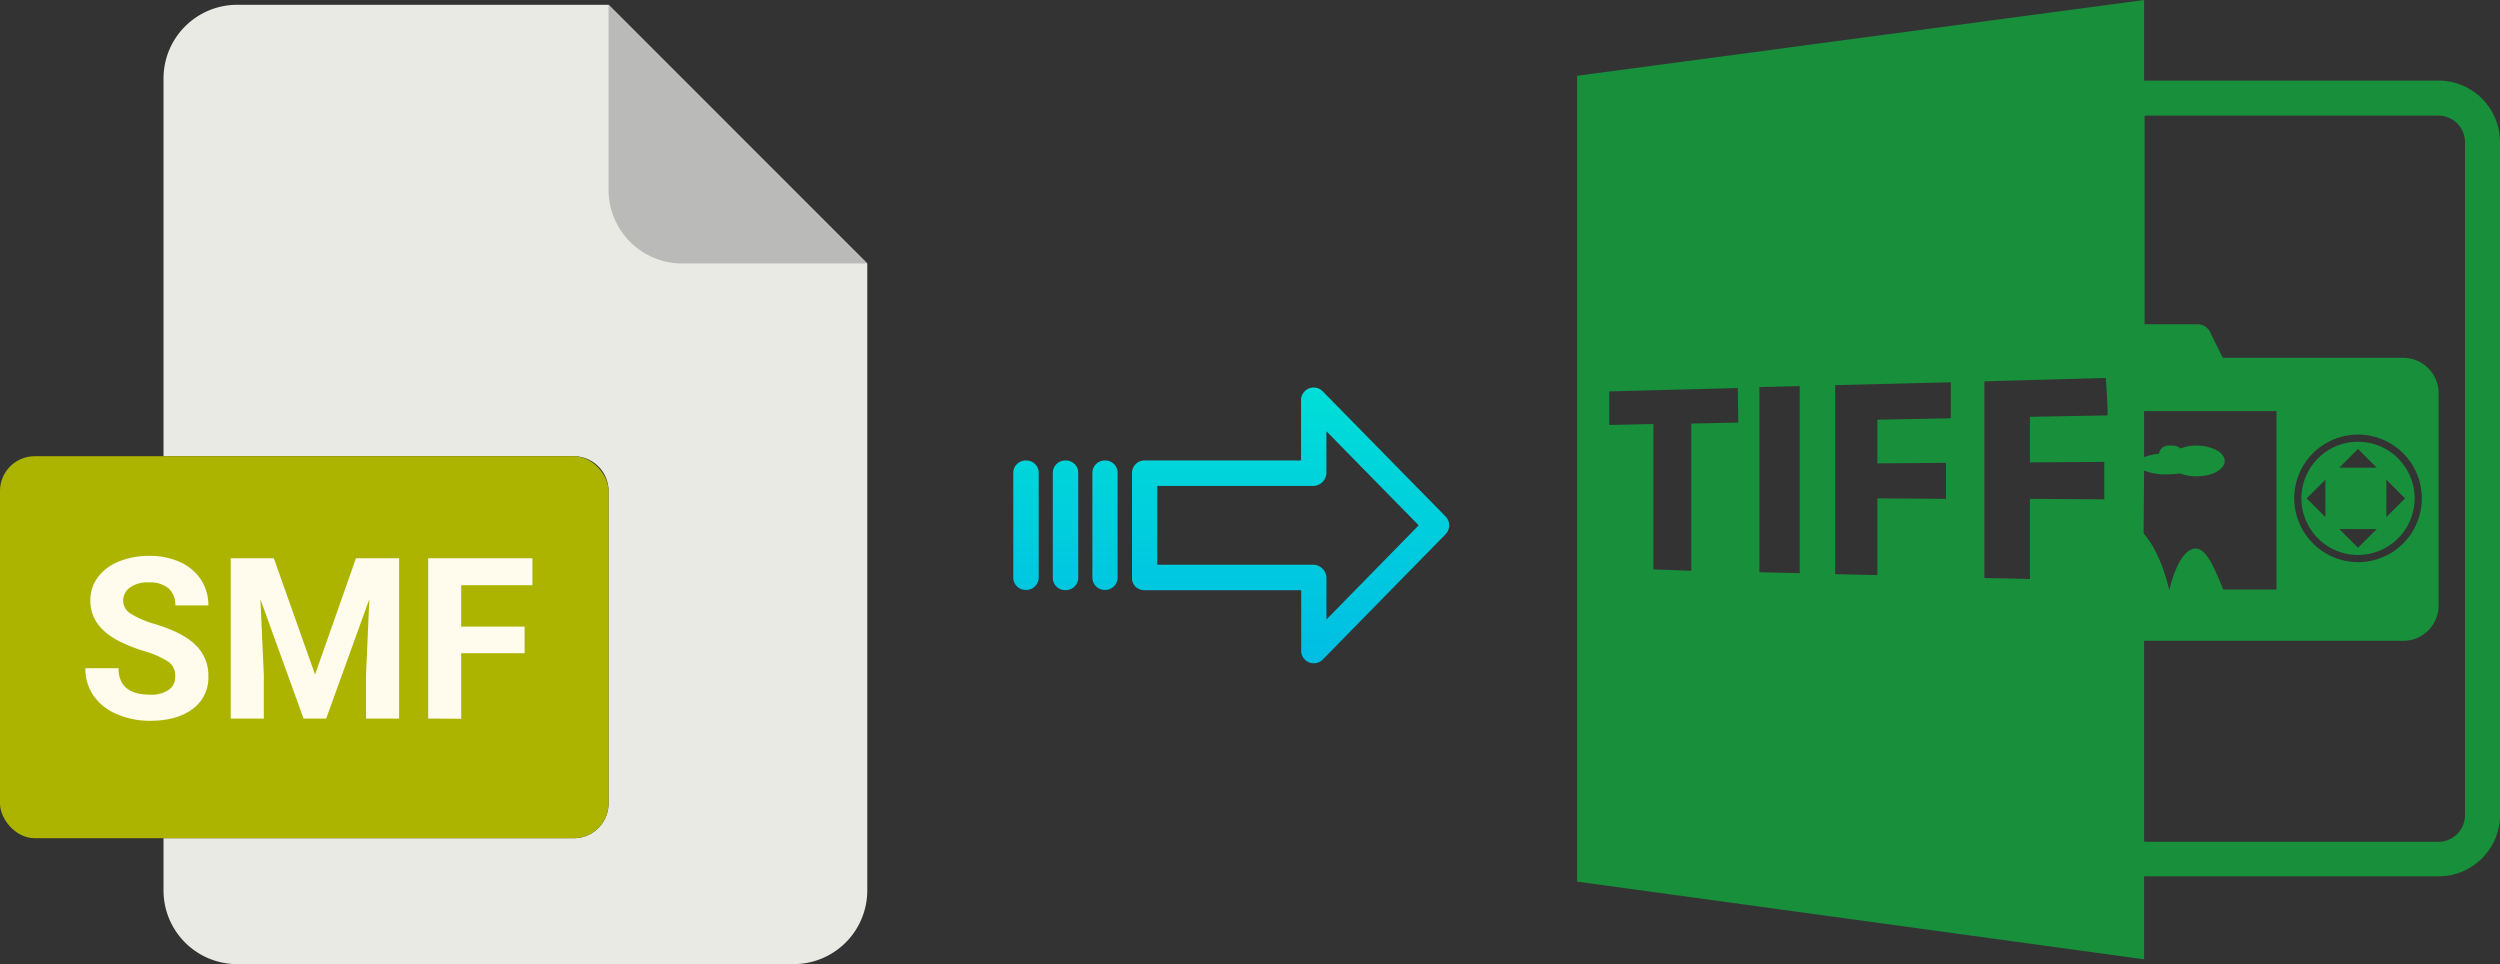
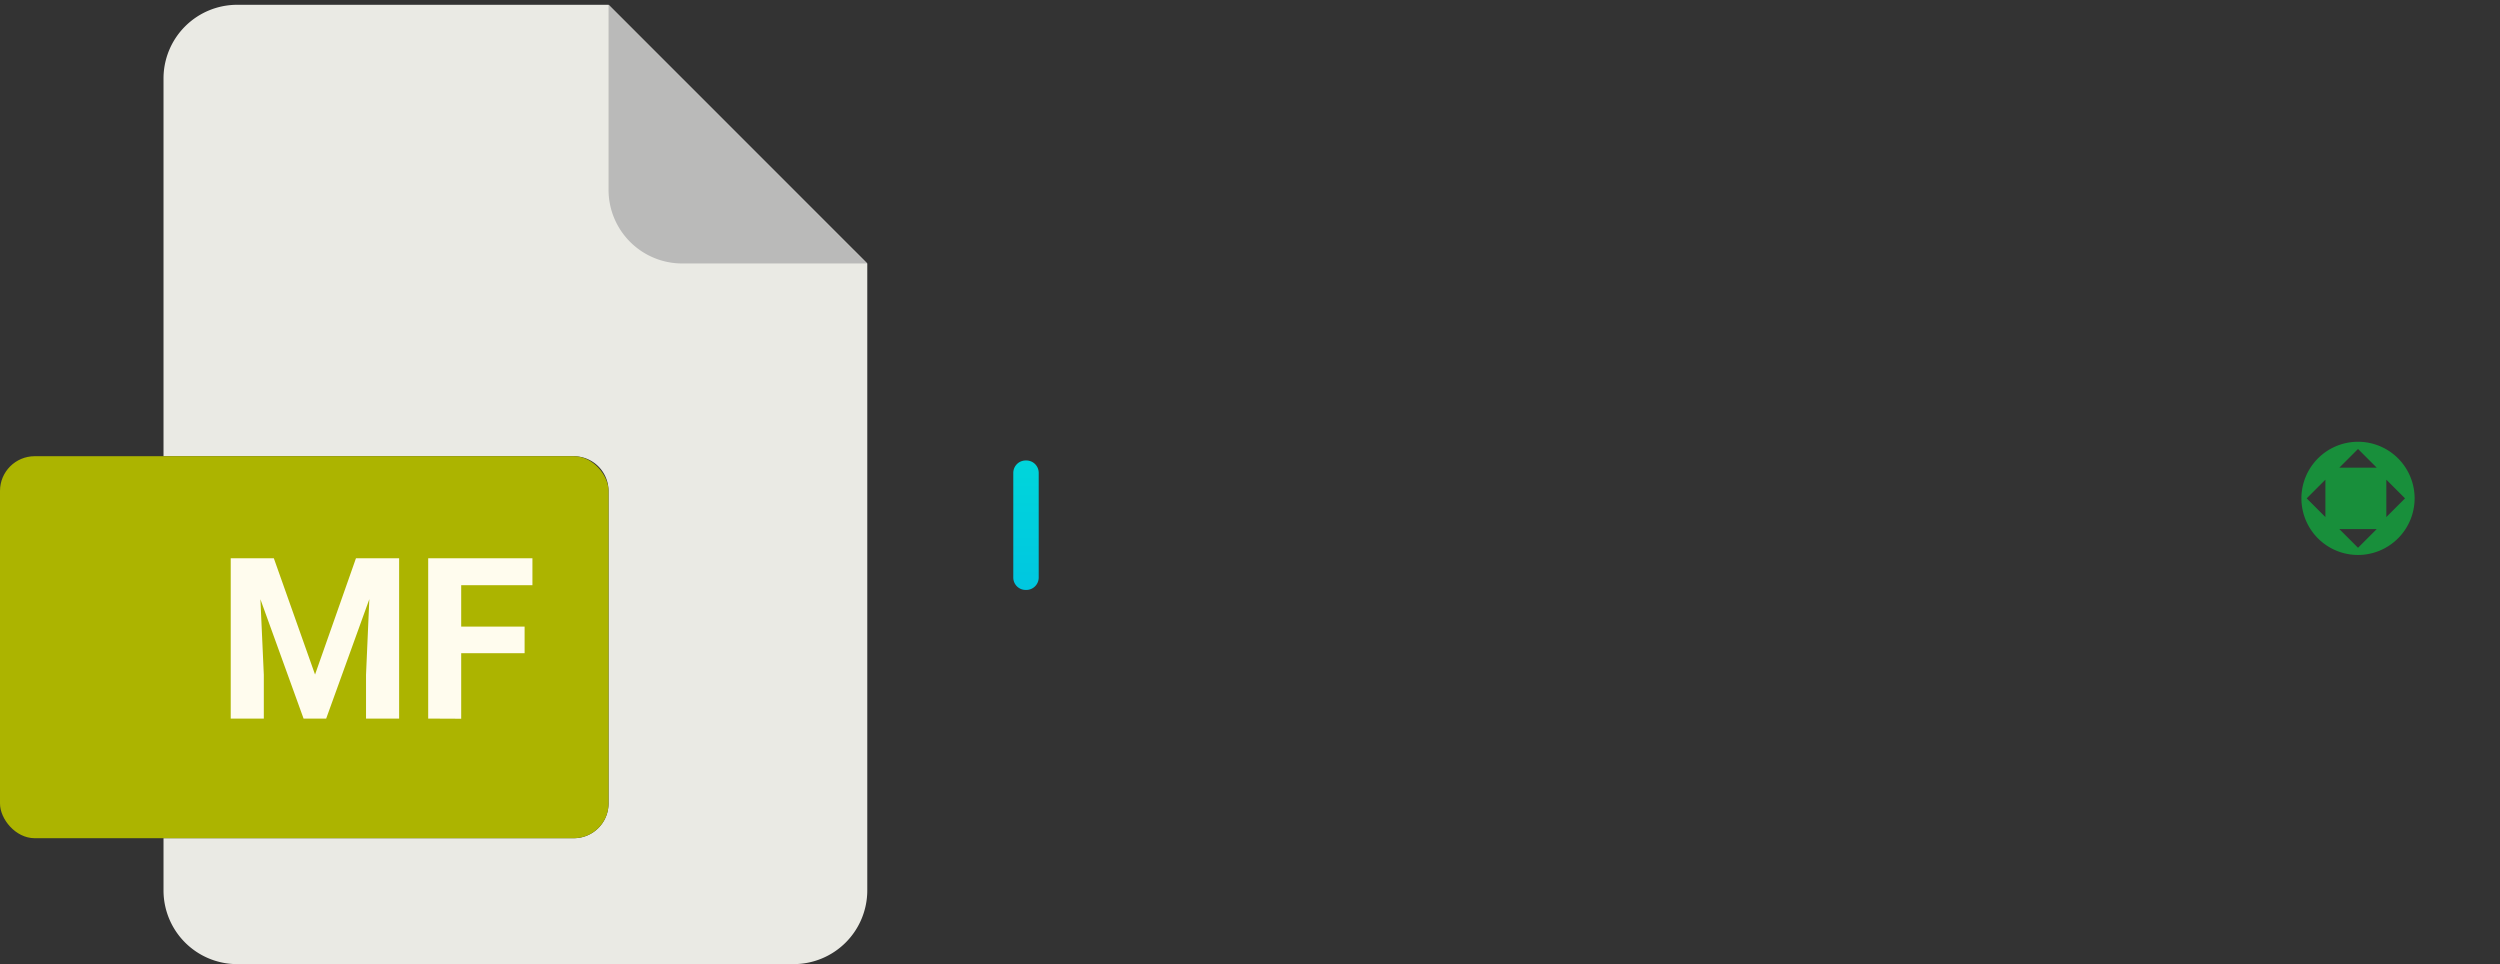
<svg xmlns="http://www.w3.org/2000/svg" xmlns:xlink="http://www.w3.org/1999/xlink" viewBox="0 0 521.2 201.04">
  <rect x="0" y="0" width="521.2" height="201.04" fill="#333333" stroke="none" />
  <defs>
    <style>.cls-1{fill:#eaeae4;}.cls-2{fill:#babab9;}.cls-3{fill:#acb400;}.cls-4{fill:#fffcee;}.cls-5{fill:#188f3b;}.cls-6{fill:url(#linear-gradient);}.cls-7{fill:url(#linear-gradient-2);}.cls-8{fill:url(#linear-gradient-3);}.cls-9{fill:url(#linear-gradient-4);}</style>
    <linearGradient id="linear-gradient" x1="269.03" y1="135.98" x2="269.03" y2="16.78" gradientTransform="matrix(1, 0, 0, -1, 0, 186.67)" gradientUnits="userSpaceOnUse">
      <stop offset="0" stop-color="#00efd1" />
      <stop offset="1" stop-color="#00acea" />
    </linearGradient>
    <linearGradient id="linear-gradient-2" x1="230.38" y1="135.98" x2="230.38" y2="16.78" xlink:href="#linear-gradient" />
    <linearGradient id="linear-gradient-3" x1="222.13" y1="135.98" x2="222.13" y2="16.78" xlink:href="#linear-gradient" />
    <linearGradient id="linear-gradient-4" x1="213.89" y1="135.98" x2="213.89" y2="16.78" xlink:href="#linear-gradient" />
  </defs>
  <title>smf to tiff</title>
  <g id="Layer_2" data-name="Layer 2">
    <g id="Layer_2-2" data-name="Layer 2">
      <path class="cls-1" d="M119.62,174.75H34.09v10.93A15.36,15.36,0,0,0,49.45,201h116a15.37,15.37,0,0,0,15.36-15.36V54.93L126.87,1H49.45A15.36,15.36,0,0,0,34.09,16.4V95.11h85.53a7.25,7.25,0,0,1,7.25,7.24h0v65.16A7.25,7.25,0,0,1,119.62,174.75Z" />
      <path class="cls-2" d="M180.76,54.93,126.87,1V39.57a15.36,15.36,0,0,0,15.36,15.36h38.53Z" />
      <rect class="cls-3" y="95.11" width="126.87" height="79.64" rx="7.24" />
-       <path class="cls-4" d="M17.8,139.3h6.91q0,5.53,6.61,5.53a6.39,6.39,0,0,0,3.83-1A3.23,3.23,0,0,0,36.53,141a3.51,3.51,0,0,0-1.38-3,18.19,18.19,0,0,0-4.95-2.21,34.72,34.72,0,0,1-5.67-2.28q-5.7-3.08-5.69-8.28a8,8,0,0,1,1.52-4.83,10,10,0,0,1,4.38-3.32,16.47,16.47,0,0,1,6.42-1.19,15.08,15.08,0,0,1,6.38,1.29,10.2,10.2,0,0,1,4.35,3.66,9.62,9.62,0,0,1,1.55,5.37H36.55a4.52,4.52,0,0,0-1.44-3.57A6,6,0,0,0,31,121.42a6.34,6.34,0,0,0-3.92,1.07,3.37,3.37,0,0,0-1.4,2.81A3.22,3.22,0,0,0,27.36,128a19,19,0,0,0,4.83,2.07q5.88,1.76,8.56,4.38A8.73,8.73,0,0,1,43.44,141a8,8,0,0,1-3.28,6.8q-3.28,2.47-8.84,2.47a17.06,17.06,0,0,1-7-1.41A11.1,11.1,0,0,1,19.47,145,9.9,9.9,0,0,1,17.8,139.3Z" />
      <path class="cls-4" d="M57.09,116.39l8.59,24.24,8.53-24.24h9v33.42h-6.9v-9.13L77,124.91l-9,24.9H63.29l-9-24.88L55,140.68v9.13H48.1V116.39Z" />
      <path class="cls-4" d="M89.27,149.81V116.39H111V122H96.15v8.63h13.22v5.55H96.15v13.66Z" />
    </g>
    <g id="Layer_7" data-name="Layer 7">
-       <path class="cls-5" d="M447,182.7h61.4a12.82,12.82,0,0,0,12.8-12.8V29.6a12.82,12.82,0,0,0-12.8-12.8H447V0L328.8,15.8v168L447,200Zm0-84.6a12.05,12.05,0,0,0,4.7.8,24.58,24.58,0,0,0,2.8-.2,9.34,9.34,0,0,0,3.4.6c3.3,0,5.9-1.4,5.9-3.2s-2.7-3.2-5.9-3.2a8.45,8.45,0,0,0-3.3.6,2.53,2.53,0,0,0-1.5-.6h-.9a2,2,0,0,0-2.1,1.7,11.86,11.86,0,0,0-3.1.7V85.7h27.6v37.2H463.5c-1.5-3.5-3.4-9.1-6.2-8.5-3.1.7-4.8,7.5-5,8.5h-.1c-.2-.9-1.7-7.6-5.3-11.7l.1-13.1Zm.8-74h60.6a5.55,5.55,0,0,1,5.5,5.5V170a5.55,5.55,0,0,1-5.5,5.5H447.8a2.2,2.2,0,0,1-.8-.1V133.6h54a7.38,7.38,0,0,0,7.4-7.4V82a7.38,7.38,0,0,0-7.4-7.4H463.4l-2.7-5.5a3,3,0,0,0-2.6-1.5h-11V24.2A1.48,1.48,0,0,1,447.8,24.1Zm30.5,79.8a13.3,13.3,0,1,1,13.3,13.3A13.36,13.36,0,0,1,478.3,103.9ZM362.4,88.1l-9.8.2V119l-7.9-.3V88.4l-9.2.2v-7l26.8-.7.1,7.2Zm12.8,31.4-8.4-.2V80.7l8.4-.2Zm31.5-32.3-15.3.3v9.1l14.3-.1V104l-14.3-.1v16l-8.8-.2V80.3l24.1-.6v7.5Zm32,16.9-15.5-.1v16.7l-9.5-.2v-41l25.3-.7c.2,2.3.3,4.6.4,6.8h0v1l-16.2.3v9.5l15.5-.1v7.8Z" />
      <path class="cls-5" d="M503.4,103.9a11.8,11.8,0,1,0-11.8,11.8A11.82,11.82,0,0,0,503.4,103.9Zm-5.9-3.9,3.9,3.9-3.9,3.9V100Zm-5.9-6.4,3.9,3.9h-7.8Zm-6.8,14.2-3.9-3.9,3.9-3.9Zm10.7,2.5-3.9,3.9-3.9-3.9Z" />
    </g>
    <g id="Layer_3" data-name="Layer 3">
-       <path class="cls-6" d="M275.73,81.56a2.61,2.61,0,0,0-3.7,0,2.58,2.58,0,0,0-.79,1.9V96H238.63A2.6,2.6,0,0,0,236,98.55v22a2.46,2.46,0,0,0,.77,1.79,2.57,2.57,0,0,0,1.88.7h32.62v12.59a2.63,2.63,0,0,0,1.62,2.46,2.57,2.57,0,0,0,1,.19,2.64,2.64,0,0,0,1.89-.79l25.59-26.11a2.65,2.65,0,0,0,0-3.71Zm.81,47.59v-8.63a2.8,2.8,0,0,0-2.7-2.78H241.27V101.31h32.56a2.81,2.81,0,0,0,2.7-2.78V89.9l19.24,19.62Z" />
-       <path class="cls-7" d="M230.39,96h0a2.59,2.59,0,0,0-2.65,2.54v0l0,21.89a2.58,2.58,0,0,0,2.59,2.56h.06A2.59,2.59,0,0,0,233,120.5V98.57A2.56,2.56,0,0,0,230.45,96Z" />
-       <path class="cls-8" d="M222.14,96h0a2.6,2.6,0,0,0-2.65,2.54v21.93a2.56,2.56,0,0,0,2.58,2.56h.07a2.6,2.6,0,0,0,2.65-2.54V98.57A2.57,2.57,0,0,0,222.21,96Z" />
      <path class="cls-9" d="M213.9,96h0a2.59,2.59,0,0,0-2.65,2.54v0l0,21.89a2.58,2.58,0,0,0,2.58,2.56h.07a2.59,2.59,0,0,0,2.65-2.54v0l0-21.89A2.58,2.58,0,0,0,214,96Z" />
    </g>
  </g>
</svg>